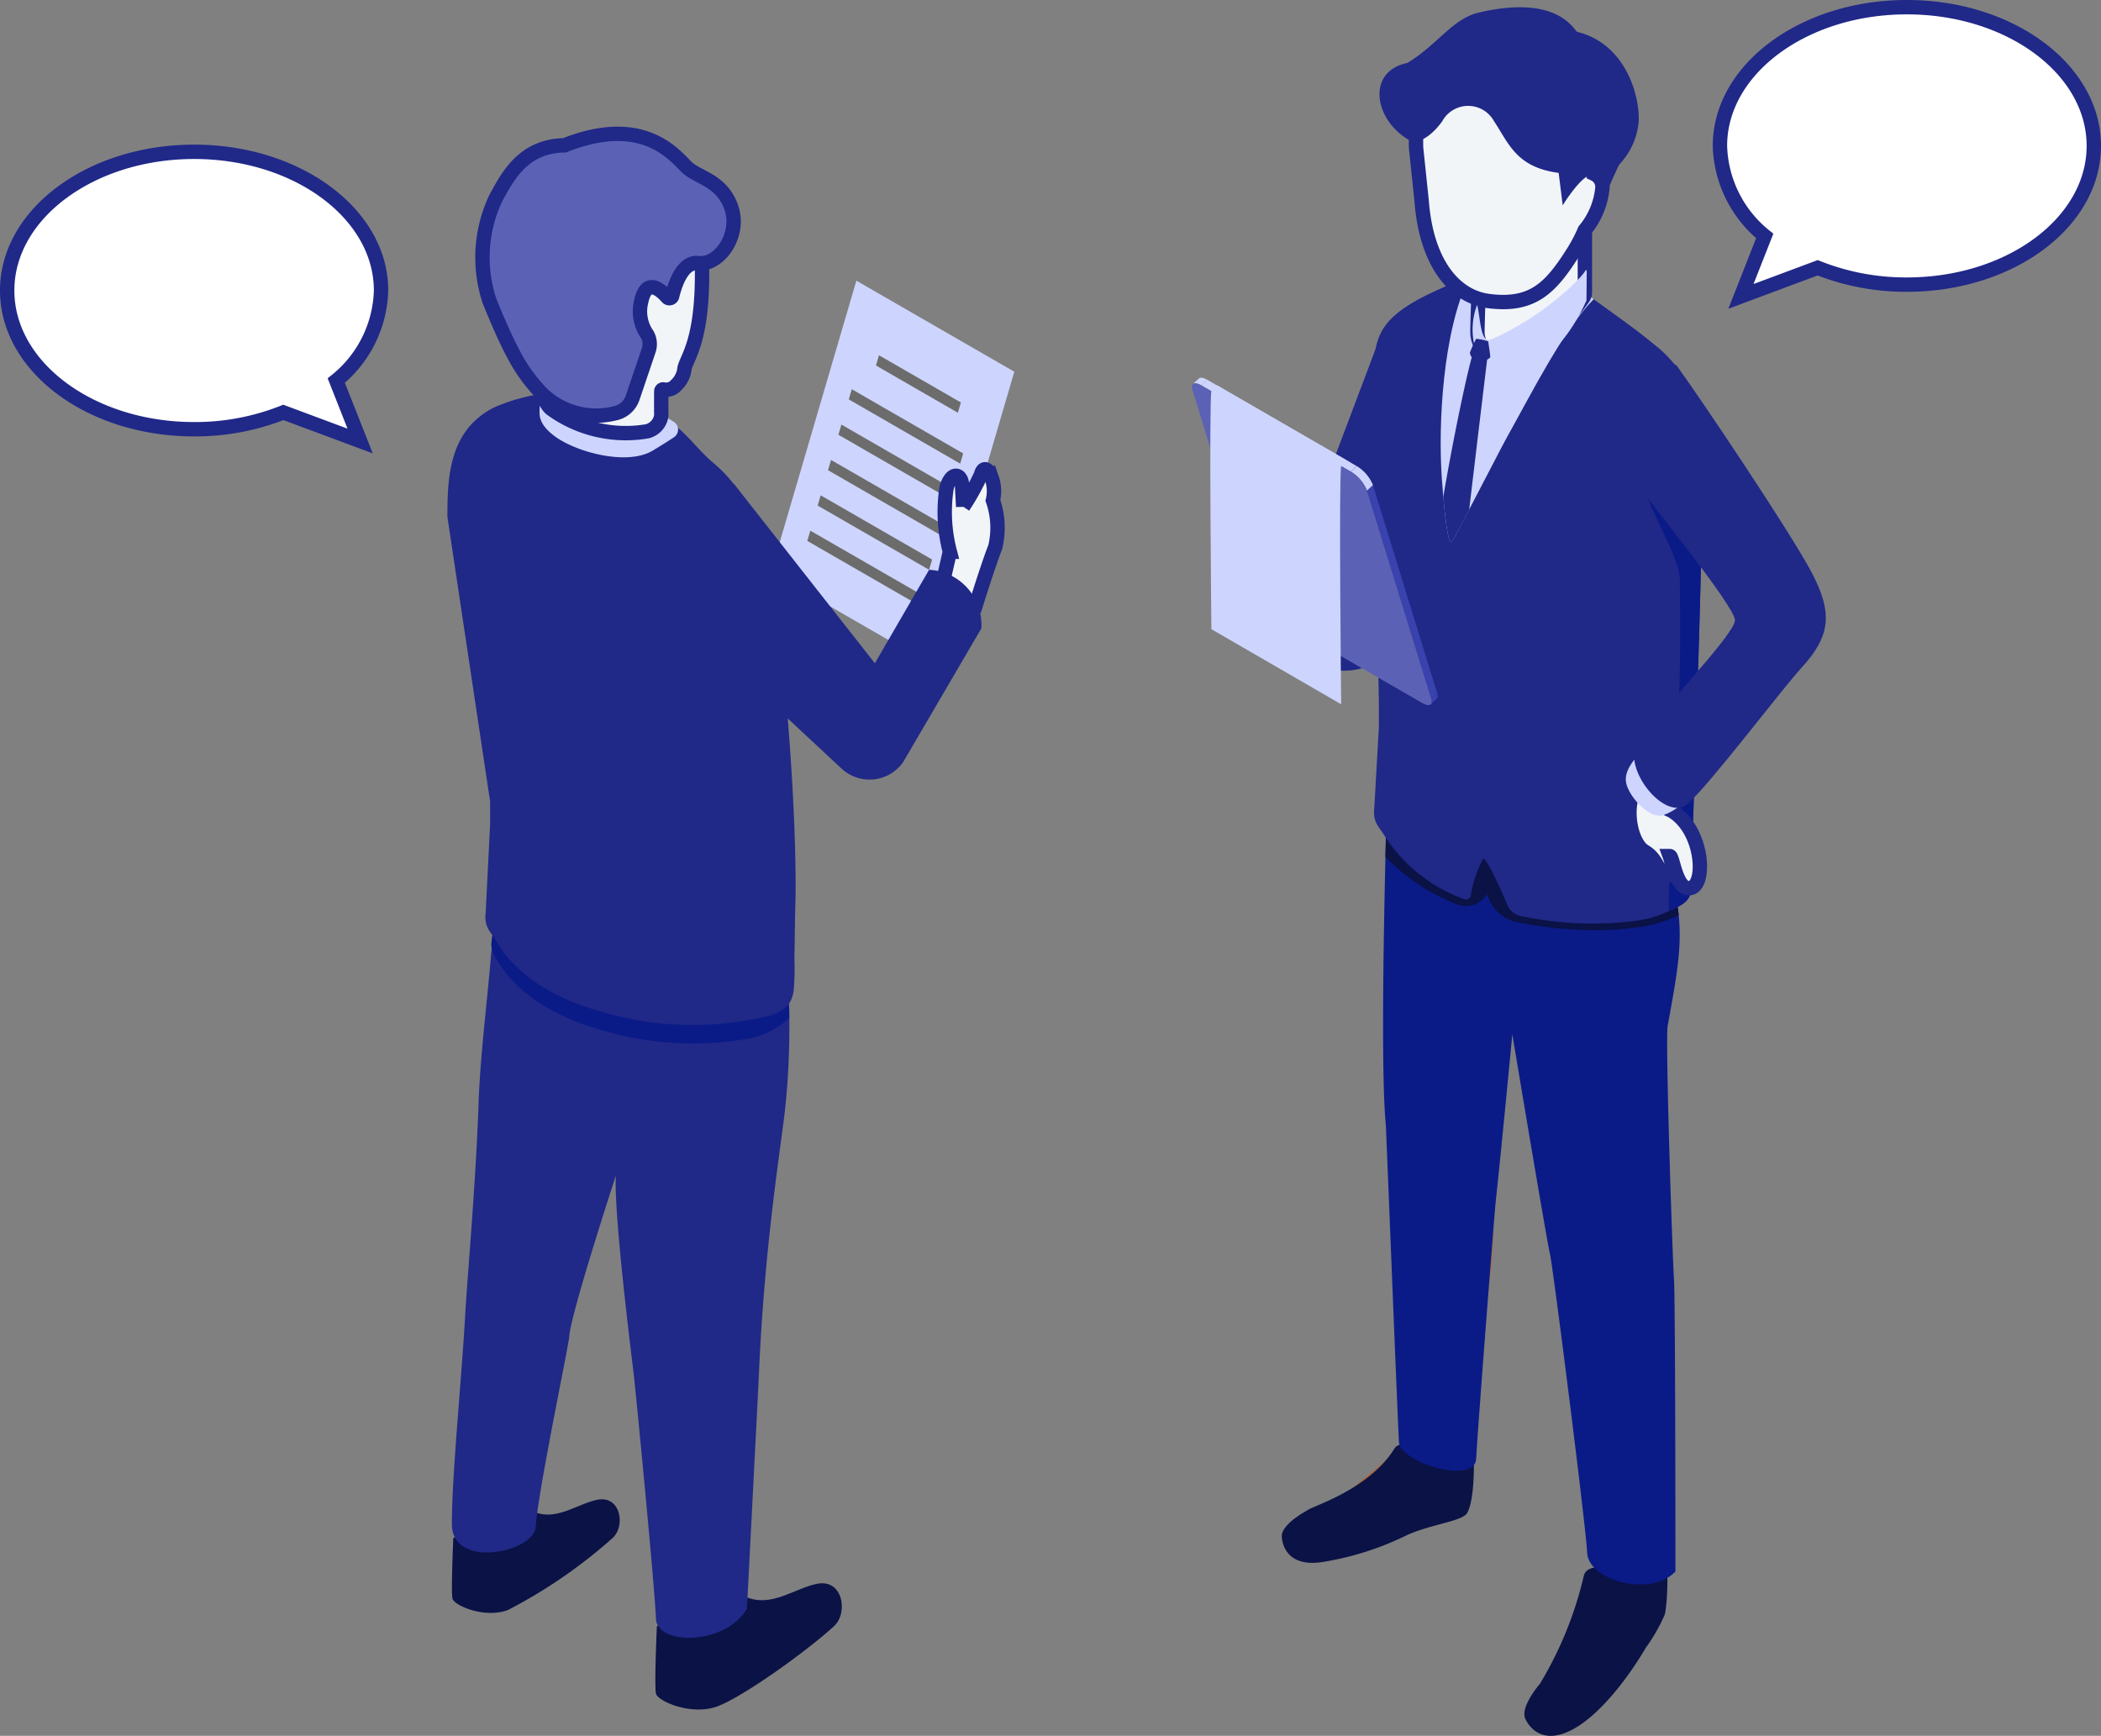
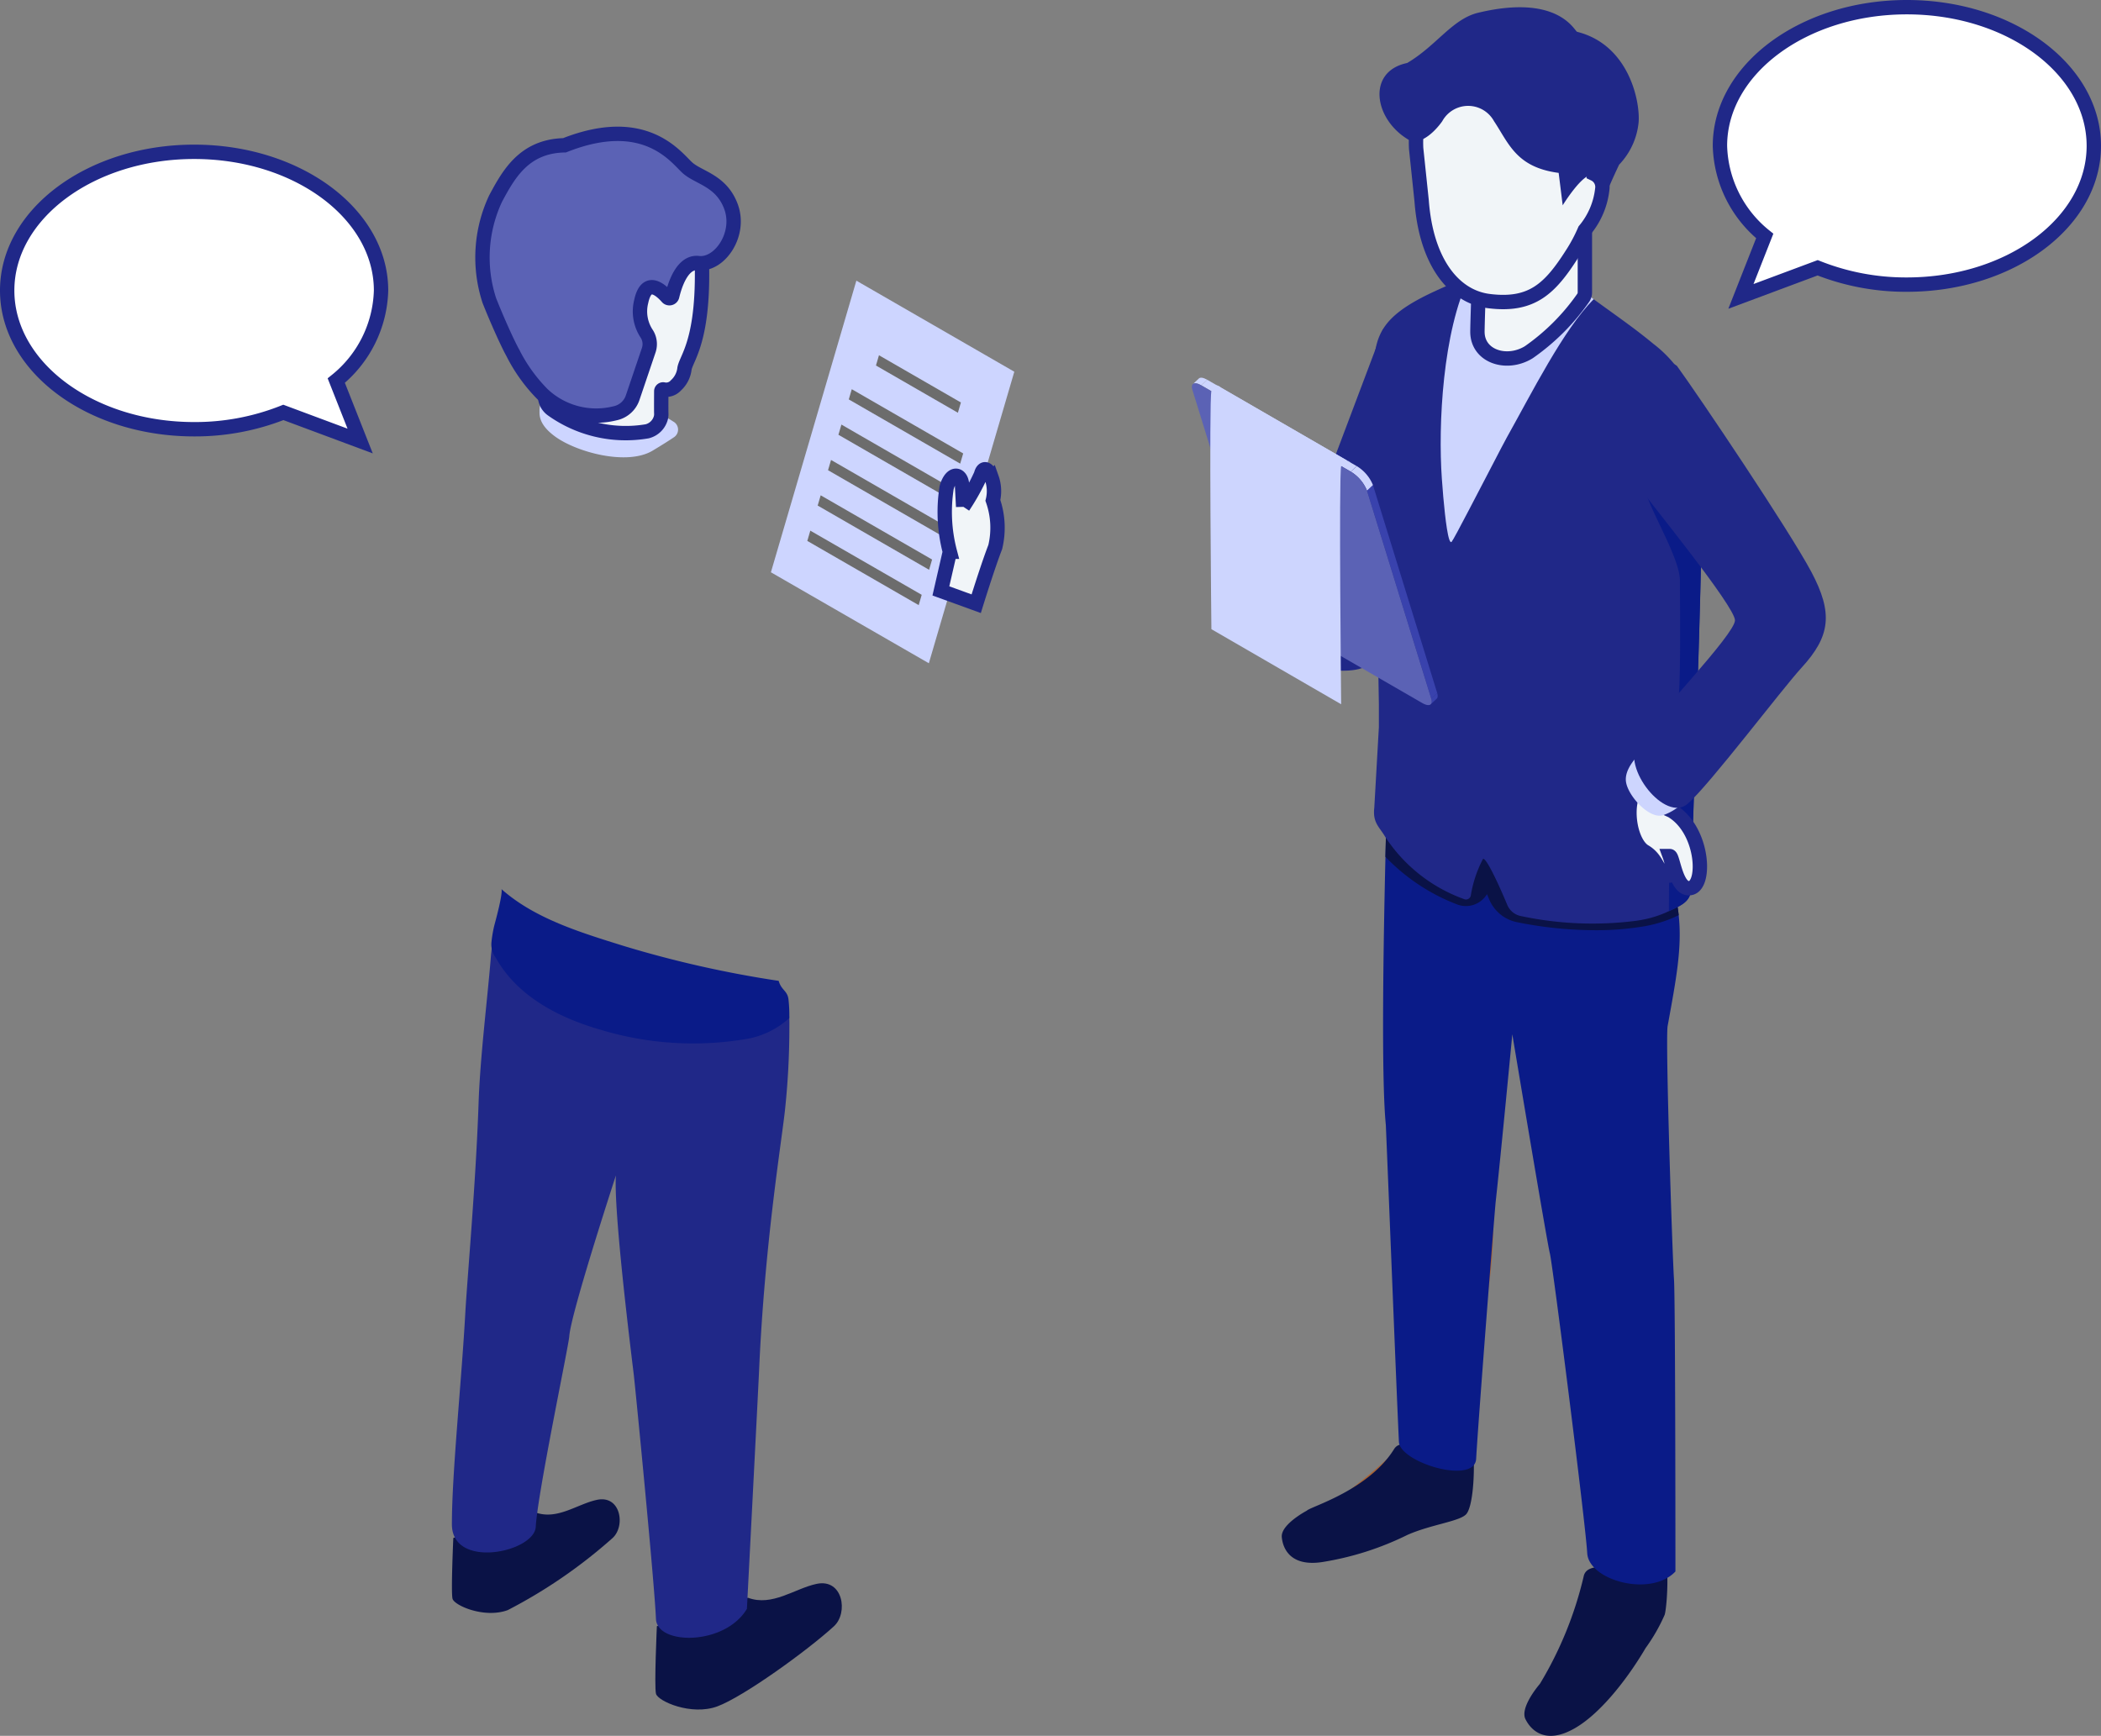
<svg xmlns="http://www.w3.org/2000/svg" width="146.234" height="120.836" viewBox="0 0 146.234 120.836">
  <rect x="0" y="0" width="146.234" height="120.836" fill="#808080" stroke="none" />
  <g id="组_22782" data-name="组 22782" transform="translate(-751.002 -4711.83)">
    <g id="j285_13_1" transform="translate(782.143 4721.147)">
      <path id="路径_107877" data-name="路径 107877" d="M101.439,663.308c1.687.63,3.239-.634,4.766-.963,1.849-.4,2.233,2.017,1.218,2.948-1.857,1.7-6.3,4.907-8.115,5.578s-4.142-.363-4.271-.88.061-4.7.061-4.7Z" transform="translate(-80.52 -561.402)" fill="#0a1246" />
      <path id="路径_107878" data-name="路径 107878" d="M7.829,624.843c1.518.567,2.915-.571,4.289-.867,1.664-.358,2.01,1.815,1.1,2.653a35.337,35.337,0,0,1-7.3,5.021c-1.631.6-3.727-.326-3.844-.792s.055-4.23.055-4.23Z" transform="translate(-1.718 -528.883)" fill="#0a1246" />
      <path id="路径_107879" data-name="路径 107879" d="M25.209,363.951c-.265,2.4-1.417,9.348-1.8,18.11-.062,1.4-.847,16.585-.847,16.585-1.523,2.562-6.255,2.552-6.331.7-.1-2.481-1.456-16.3-1.55-17.057-1.874-15.275-1.092-14.261-1.092-14.261s-3.281,10-3.391,11.648c-.044.67-2.209,10.944-2.333,13.259-.093,1.768-5.837,3-5.837-.176,0-3.559.671-9.934.933-14.7.128-2.322.736-9.075.924-14.607.109-3.2.591-7.025.842-10.024a10.968,10.968,0,0,1,.265-1.773c.583-2.148.517-2.456.486-2.5,2.314,2.05,5.457,3.007,8.53,3.964a75.906,75.906,0,0,0,10.769,2.425c.185.661.616.679.683,1.305a10.1,10.1,0,0,1,.057,1.288A54.6,54.6,0,0,1,25.209,363.951Z" transform="translate(-1.716 -295.967)" fill="#202888" />
      <path id="路径_107880" data-name="路径 107880" d="M40.807,354.054a5.9,5.9,0,0,1-2.948,1.451,22.259,22.259,0,0,1-10.186-.635c-2.83-.811-5.709-2.271-7.232-4.9-.034-.06-.07-.116-.105-.17a1.553,1.553,0,0,1-.26-1.03,8.43,8.43,0,0,1,.206-1.194c.583-2.148.517-2.456.486-2.5,2.314,2.05,5.457,3.007,8.53,3.964a75.908,75.908,0,0,0,10.769,2.425c.185.661.616.679.683,1.3A10.047,10.047,0,0,1,40.807,354.054Z" transform="translate(-17.01 -292.502)" fill="#0a1b88" />
-       <path id="路径_107881" data-name="路径 107881" d="M24.1,159.721a2.753,2.753,0,0,1-.15.583c-.45,1.147-2.1,1.293-3.137,1.494a22.24,22.24,0,0,1-10.189-.634c-2.83-.81-5.708-2.272-7.231-4.9-.375-.648-.852-.935-.729-1.958l.309-6.215c0-.031,0-1.495,0-1.53L0,126.743c0-2.765.106-5.964,3.179-7.582a12.709,12.709,0,0,1,8.4-.692,11.342,11.342,0,0,1,3.688,1.5c1.378.874,2.087,2.059,3.266,3.04a9.682,9.682,0,0,1,3.148,5.027c1.811,5.052,2.708,20.546,2.533,25.843-.035,1.055-.038,2.551-.064,3.605A17.73,17.73,0,0,1,24.1,159.721Z" transform="translate(0 -100.081)" fill="#202888" />
      <path id="路径_107882" data-name="路径 107882" d="M42.991,121.58a13.586,13.586,0,0,0,4.875,2,3.105,3.105,0,0,0,2.685-1.3,7.352,7.352,0,0,1,.824.468.638.638,0,0,1,.073,1.089c-.339.229-.819.535-1.5.943-1.767,1.059-5.245.121-6.756-.962-1.172-.841-1.116-1.507-1.116-1.824s.1-.749.409-.815Z" transform="translate(-35.666 -102.726)" fill="#cdd5ff" />
      <path id="路径_107883" data-name="路径 107883" d="M59.957,394.181" transform="translate(-50.823 -334.129)" fill="#202888" />
      <path id="路径_107884" data-name="路径 107884" d="M41.706,12.885a5.775,5.775,0,0,0-4.459-5.5c-3.312-.746-6.77.626-8.023,3.307s-.8,6.345-.018,8.935c.136.449,1.758,3.406,1.756,3.575-.007.4-.032.145-.059,1.1a1.164,1.164,0,0,0,.47.97A8.831,8.831,0,0,0,38.011,26.8a1.316,1.316,0,0,0,.954-.943,1.067,1.067,0,0,0,.028-.311c-.009-.146,0-1.527,0-1.527a.128.128,0,0,1,.168-.129.9.9,0,0,0,.849-.285,1.855,1.855,0,0,0,.6-1.179C40.768,21.587,42.268,20.18,41.706,12.885Z" transform="translate(-24.108 -6.093)" fill="#f1f5f8" stroke="#202888" stroke-width="1" />
      <path id="路径_107885" data-name="路径 107885" d="M172.374,185.755l-.21.718L164.406,182l.211-.718Z" transform="translate(-139.359 -153.665)" fill="#6c6c6c" />
      <path id="路径_107886" data-name="路径 107886" d="M177.109,169.6l-.21.718-7.758-4.473.211-.718Z" transform="translate(-143.373 -139.972)" fill="#6c6c6c" />
      <path id="路径_107887" data-name="路径 107887" d="M181.844,153.449l-.21.718-7.758-4.473.21-.718Z" transform="translate(-147.387 -126.28)" fill="#6c6c6c" />
      <path id="路径_107888" data-name="路径 107888" d="M186.584,137.3l-.209.715-7.758-4.473.209-.714Z" transform="translate(-151.405 -112.587)" fill="#6c6c6c" />
      <path id="路径_107889" data-name="路径 107889" d="M191.319,121.14l-.209.714-7.758-4.473.209-.715Z" transform="translate(-155.419 -98.893)" fill="#6c6c6c" />
      <path id="路径_107890" data-name="路径 107890" d="M201.681,104.442l-.21.718-5.706-3.29.21-.718Z" transform="translate(-165.941 -85.742)" fill="#6c6c6c" />
      <path id="路径_107891" data-name="路径 107891" d="M153.742,67.1l10.993,6.339-5.948,20.294L147.794,87.4Zm4.34,22.586.21-.718L150.535,84.5l-.21.718,7.758,4.473m1.443-4.922.21-.718-7.758-4.473-.21.718,7.758,4.473m-.721,2.461.21-.718-7.758-4.473-.21.718,7.758,4.473m1.444-4.925.209-.715L152.7,77.114l-.209.714,7.758,4.473m.721-2.461.209-.714-7.758-4.473-.209.714,7.758,4.473m-5.656-7.551-.21.718,5.706,3.29.21-.718-5.706-3.29" transform="translate(-125.278 -56.879)" fill="#cdd5ff" />
      <path id="路径_107892" data-name="路径 107892" d="M225.456,161.7l.625-2.724a10.888,10.888,0,0,1-.225-4.463c.328-1.182,1.092-1.006,1.077-.054l.073,1.378a15.767,15.767,0,0,0,1.244-2.24c.118-.492.452-.559.747.251a2.732,2.732,0,0,1,.078,1.551,5.777,5.777,0,0,1,.164,3.25c-.506,1.3-1.325,3.943-1.325,3.943Z" transform="translate(-191.109 -129.883)" fill="#f1f5f8" stroke="#202888" stroke-width="1" />
-       <path id="路径_107893" data-name="路径 107893" d="M109.283,160.016l9.8,12.478,3.774-6.508a3.83,3.83,0,0,1,3.637,4.08l-5.449,9.319a2.859,2.859,0,0,1-4.281.438l-11.378-10.6Z" transform="translate(-89.332 -135.638)" fill="#202888" />
      <path id="路径_107894" data-name="路径 107894" d="M30.264,2.367c-.786-.7-2.919-3.806-8.561-1.57-2.809.058-3.889,2.013-4.8,3.714a9.656,9.656,0,0,0-.431,7.1c.465,1.176,1.21,2.87,1.631,3.631a11.337,11.337,0,0,0,2.057,2.87h0a5.424,5.424,0,0,0,4.989,1.359l.111-.026a1.647,1.647,0,0,0,1.184-1.075l1.117-3.3a1.334,1.334,0,0,0-.125-1.134,2.812,2.812,0,0,1-.394-2.269c.358-1.683,1.343-.824,1.814-.288a.2.2,0,0,0,.342-.088c.187-.789.713-2.426,1.826-2.293,1.463.175,3-2.012,2.254-3.964C32.6,3.247,31.05,3.065,30.264,2.367Z" transform="translate(-13.552 0)" fill="#5b62b5" stroke="#202888" stroke-width="1" />
    </g>
    <g id="j277_8_1" transform="translate(833.959 4712.331)">
      <path id="路径_107895" data-name="路径 107895" d="M38.389,134.124l-5.333,14.142-2.938,8.483s4.708,1.688,6.8.968S40.827,135.263,38.389,134.124Z" transform="translate(-25.085 -111.707)" fill="#202888" />
      <path id="路径_107896" data-name="路径 107896" d="M50.234,323.47a.636.636,0,0,1,.021.206c-.047.779-.337,5.948-.173,13.694.153,7.2.306,9.159.347,9.578a.615.615,0,0,1-.01.191,7.432,7.432,0,0,0,.021,2.953c.358,1.613,1.321,15.94.784,18.09-.05.2-.722,1.079-3.183,3.008-1.122.88-2.692,2.359-3.587,3.01-1.116.812-.219,1.748.065,2.092.923,1.12,10.075-3.428,10.805-3.555,1.061-.184.489-3.9.442-5.006-.178-4.227,2.2-9.5,1.738-16.85a.9.9,0,0,1,0-.17c1.19-9.2,1.352-13.7,1.364-14.071,0-.018,0-.034,0-.052l-.692-13.763a.66.66,0,0,0-.66-.627H50.755a.66.66,0,0,0-.638.83Z" transform="translate(-36.571 -268.346)" fill="#a86436" />
      <path id="路径_107897" data-name="路径 107897" d="M50.41,591.485c.532.524.547,5.114-.116,5.983-.4.527-2.411.727-4.1,1.465a20.671,20.671,0,0,1-5.955,1.9c-2.171.327-2.732-.9-2.808-1.739-.073-.8,1.419-1.662,1.691-1.812a.618.618,0,0,0,.082-.053c.385-.3,4.295-1.444,6.042-4.259.465-.75,1.57-.039,2.551.24.422.12.321,1.016.807.873C50.77,593.451,50.028,591.109,50.41,591.485Z" transform="translate(-31.173 -492.594)" fill="#0a1246" />
      <path id="路径_107898" data-name="路径 107898" d="M147.1,633.229c1.738-.017,1.34,5.41,1.135,6.077a12.434,12.434,0,0,1-1.332,2.321c-.978,1.676-2.932,4.44-4.94,5.585s-3.024.152-3.417-.642c-.376-.76.77-2.18.975-2.423a.588.588,0,0,0,.056-.079,25.843,25.843,0,0,0,3.016-7.418c.173-.913,1.527-.634,2.6-.732.46-.042.7.877,1.124.551C148.2,635.023,146.536,633.234,147.1,633.229Z" transform="translate(-115.328 -527.395)" fill="#0a1246" />
      <path id="路径_107899" data-name="路径 107899" d="M99.853,360.728c.1,1.448.1,20.351.1,20.351-1.72,1.817-6.045.623-6.141-1.289s-2.4-20.094-2.6-20.863S88.6,343.682,88.6,343.682s-.8,8.432-1.156,11.646c-.077.692-1.233,15.516-1.361,17.907-.1,1.826-5.307.264-5.376-1.184-.173-3.67-.719-17.556-.91-22.054-.328-3.269-.164-12.907-.027-18.676.064-2.672.123-4.516.123-4.516a24.184,24.184,0,0,0,8.8,4.557,51.492,51.492,0,0,0,11.1,2.049,11.964,11.964,0,0,1,.387,1.98c.246,2.254-.173,4.444-.769,7.717C99.243,344.032,99.743,359.144,99.853,360.728Z" transform="translate(-66.297 -272.184)" fill="#0a1b88" />
      <path id="路径_107900" data-name="路径 107900" d="M101,335.393c-.091.041-.187.082-.282.132a8.925,8.925,0,0,1-2.349.678l-.087.014a19.986,19.986,0,0,1-3.082.223,27.573,27.573,0,0,1-5.48-.565,2.663,2.663,0,0,1-1.912-1.584c-.054-.123-.1-.246-.155-.36a1.712,1.712,0,0,1-2.112.7,13.641,13.641,0,0,1-4.957-3.305c.064-2.672.123-4.516.123-4.516a24.182,24.182,0,0,0,8.8,4.557,51.492,51.492,0,0,0,11.1,2.049A11.954,11.954,0,0,1,101,335.393Z" transform="translate(-67.114 -272.186)" fill="#0a1246" />
      <path id="路径_107901" data-name="路径 107901" d="M98.544,122.469c0,7.863-.7,24.485-.769,28.761a1.472,1.472,0,0,1-.027.291c-.009.05-.023.1-.032.141-.187.628-.788.86-1.493,1.193-.064.027-.128.055-.191.086a7.617,7.617,0,0,1-1.98.565l-.082.014a24,24,0,0,1-8.07-.332,1.3,1.3,0,0,1-.924-.774c-.719-1.716-1.488-3.3-1.689-3.2a8.328,8.328,0,0,0-.851,2.563.343.343,0,0,1-.464.237,11,11,0,0,1-5.5-4.348c-.387-.669-.878-.965-.751-2.021l.319-5.609c0-.032,0-1.543,0-1.58l-.373-22.346c0-2.855.141-4.271,3.309-5.942.56-.3,1.839-.888,2.7-1.22.032-.014.064-.027.091-.036a4.326,4.326,0,0,1,.56-.191c3.027-.751,4.72-1.393,7.2.455.4.3.774.569,1.124.829.114.086.223.164.332.246.064.045.123.086.182.132,1.616,1.17,2.781,1.98,3.969,2.968a8.631,8.631,0,0,1,3.245,5.19A28.934,28.934,0,0,1,98.544,122.469Z" transform="translate(-63.024 -89.925)" fill="#202888" />
      <path id="路径_107902" data-name="路径 107902" d="M192.5,191.444c0,7.863-.7,24.485-.769,28.761a1.473,1.473,0,0,1-.027.291c-.009.05-.023.1-.032.141-.187.628-.788.86-1.493,1.193,0-1.625.032-6.238.187-7,.187-.929.155-6.725.41-7.408s.168-6.975.168-8.591-2.126-4.935-2.463-6.465c0,0,1.953-2.126,3.314-1.448A2.893,2.893,0,0,1,192.5,191.444Z" transform="translate(-156.975 -158.9)" fill="#0a1b88" />
      <path id="路径_107903" data-name="路径 107903" d="M182.573,326.02c-.714,1.349-.238,3.731.714,4.287s.873,1.508,1.587,1.667.159-1.349.159-1.349c.238,0,.443,2.517,1.492,2.211s.822-4.083-1.367-5.37A16.225,16.225,0,0,1,182.573,326.02Z" transform="translate(-151.772 -271.531)" fill="#f1f5f8" stroke="#202888" stroke-width="1" />
      <path id="路径_107904" data-name="路径 107904" d="M181.726,310.289c-.059.175-1.17,1.112-.994,2.106s1.638,2.574,2.574,2.282a3.819,3.819,0,0,0,1.579-1.053S181.9,311.225,181.726,310.289Z" transform="translate(-150.51 -258.429)" fill="#cdd5fe" />
      <path id="路径_107905" data-name="路径 107905" d="M114.272,110.245c-2.112,2.131-4.32,6.547-6.054,9.643-.3.537-1.6,3.078-2.613,5-.624,1.2-1.138,2.158-1.22,2.249-.232.246-.451-1.639-.583-3.128-.045-.505-.077-.97-.1-1.284-.264-3.733.059-10.235,1.912-14.014,3.027-.751,4.72-1.393,7.2.455.4.3.774.569,1.124.829C114.054,110.086,114.163,110.163,114.272,110.245Z" transform="translate(-86.304 -89.922)" fill="#cdd5fe" />
      <path id="路径_107906" data-name="路径 107906" d="M126.391,86.823v4.519a.65.65,0,0,1-.121.382,15.255,15.255,0,0,1-3.785,3.781c-1.544.947-3.573.288-3.573-1.425,0-.583.106-3.435.12-4.292a.657.657,0,0,1,.167-.428l2.946-3.31a.661.661,0,0,1,.564-.218l3.093.333A.661.661,0,0,1,126.391,86.823Z" transform="translate(-99.037 -71.485)" fill="#f1f5f8" stroke="#202888" stroke-width="1" />
      <path id="路径_107907" data-name="路径 107907" d="M105.656,24.916l.1-.777c.593-3.922-.4-6.892-4.9-8.019a6.464,6.464,0,0,0-6.957,3.512,7.712,7.712,0,0,0-.641,3.512l.382,3.641c.32,4.289,2.258,6.671,4.672,6.978,3.007.382,4.266-.877,5.79-3.262a11.09,11.09,0,0,0,.892-1.673,5.37,5.37,0,0,0,1.219-2.86A1,1,0,0,0,105.656,24.916Z" transform="translate(-77.648 -13.306)" fill="#f1f5f8" stroke="#202888" stroke-width="1" />
-       <path id="路径_107908" data-name="路径 107908" d="M118.07,114.218c-.637.116-.637-1.506-.867-2.452a4.854,4.854,0,0,0-.151,2.974,3.471,3.471,0,0,0,1.613,1.764,12.934,12.934,0,0,0,3.11-1.083c1.764-.958,3.038-3.957,3.038-3.957l.018-2.03-.055-.111C124.517,109.913,121.6,112.756,118.07,114.218Z" transform="translate(-97.348 -91.052)" fill="#cdd5fe" />
-       <path id="路径_107909" data-name="路径 107909" d="M107.971,139.386c.017-.087-.14-1.047-.14-1.1a3.949,3.949,0,0,0-.838-.174,7.787,7.787,0,0,0-.436.96s.034.267.134.311c-.471,1.7-1.4,6.25-1.987,9.738.132,1.489.35,3.374.583,3.128.082-.091.6-1.052,1.22-2.249.458-3.874,1.11-9.29,1.248-10.436C107.833,139.521,107.959,139.446,107.971,139.386Z" transform="translate(-87.205 -115.029)" fill="#202888" />
      <path id="路径_107910" data-name="路径 107910" d="M187.128,148.153c1.547,2.128,7.806,11.43,9.353,14.332s1.321,4.5-.666,6.674c-1.413,1.543-6.383,8.126-7.93,9.48s-4.642-2.515-3.482-4.256,6.77-7.545,6.77-8.513-6-8.319-6.383-8.9S184.42,146.219,187.128,148.153Z" transform="translate(-153.372 -123.189)" fill="#202888" />
-       <path id="路径_107911" data-name="路径 107911" d="M99.895,286.047l-.415.387c.076-.07.092-.2.033-.4l.414-.387C99.987,285.842,99.97,285.976,99.895,286.047Z" transform="translate(-82.853 -237.909)" fill="#3942ad" />
+       <path id="路径_107911" data-name="路径 107911" d="M99.895,286.047l-.415.387c.076-.07.092-.2.033-.4l.414-.387C99.987,285.842,99.97,285.976,99.895,286.047" transform="translate(-82.853 -237.909)" fill="#3942ad" />
      <path id="路径_107912" data-name="路径 107912" d="M.409,154.774l.415-.387c.1-.1.311-.073.589.087L1,154.861C.721,154.7.511,154.679.409,154.774Z" transform="translate(-0.341 -128.537)" fill="#cdd5fe" />
      <path id="路径_107913" data-name="路径 107913" d="M72.923,199.419l.415-.387,4.472,14.477-.414.387Z" transform="translate(-60.735 -165.767)" fill="#3942ad" />
      <path id="路径_107914" data-name="路径 107914" d="M3.931,155.576l.415-.387,10.4,6.008-.415.387Z" transform="translate(-3.274 -129.252)" fill="#cdd5fe" />
      <path id="路径_107915" data-name="路径 107915" d="M66.184,191.525l.415-.387a2.762,2.762,0,0,1,1.126,1.319l-.415.387A2.76,2.76,0,0,0,66.184,191.525Z" transform="translate(-55.122 -159.192)" fill="#cdd5fe" />
      <path id="路径_107916" data-name="路径 107916" d="M11.061,162.8a2.759,2.759,0,0,1,1.126,1.319l4.472,14.477c.139.449-.141.587-.624.309l-10.4-6.008a2.754,2.754,0,0,1-1.124-1.318L.035,157.1c-.139-.449.139-.588.621-.31Z" transform="translate(0 -130.466)" fill="#5b62b5" />
      <path id="路径_107917" data-name="路径 107917" d="M16.814,239.588c-.332-.708-.75-1.717-1.05-2.458a1.4,1.4,0,0,1,.436-1.624l.837-.654a1.437,1.437,0,0,1,1.838.057h0a1.225,1.225,0,0,1,.41.882,5.168,5.168,0,0,1-.02.931,1.406,1.406,0,0,0,0,.529l.662,1.27,1.088.628-1.75,1.238H18.078A1.392,1.392,0,0,1,16.814,239.588Z" transform="translate(-13.044 -195.347)" fill="#f3a66f" />
      <path id="路径_107918" data-name="路径 107918" d="M7.75,174.479s-.171-15.863,0-16.579.671-.239.671-.239l9.032,5.226s-.5-.476-.671.24,0,16.579,0,16.579Z" transform="translate(-6.391 -131.181)" fill="#cdd5fe" />
      <path id="路径_107919" data-name="路径 107919" d="M82.5,7.934a2.054,2.054,0,0,1,3.6,0c1.028,1.542,1.542,3.213,4.5,3.6l.281,2.257s1.414-2.3,2.094-2.095.576,2.514-.524,3.247v1.938a49.48,49.48,0,0,1,2.356-5.918,4.949,4.949,0,0,0,1.361-2.985c.1-1.519-.725-5.375-4.285-6.265-.209-.1-1.328-2.656-6.88-1.328-1.813.434-2.9,2.294-4.949,3.5-2.9.6-2.293,4.1.3,5.453C81.454,9.494,82.5,7.934,82.5,7.934Z" transform="translate(-65.071 0)" fill="#202888" />
    </g>
    <path id="联合_1" data-name="联合 1" d="M3.117,15.926A8.336,8.336,0,0,1,0,9.654C0,4.324,5.825,0,13.009,0S26.022,4.324,26.022,9.654,20.2,19.313,13.009,19.313A16.632,16.632,0,0,1,6.8,18.141l-5.34,1.992Z" transform="translate(870.714 4712.33)" fill="#fff" stroke="#202888" stroke-width="1" />
    <path id="联合_2" data-name="联合 2" d="M3.117,4.207A8.338,8.338,0,0,0,0,10.479c0,5.331,5.826,9.654,13.009,9.654s13.013-4.324,13.013-9.654S20.2.821,13.009.821A16.633,16.633,0,0,0,6.8,1.992L1.455,0Z" transform="translate(777.524 4742.531) rotate(180)" fill="#fff" stroke="#202888" stroke-width="1" />
  </g>
</svg>